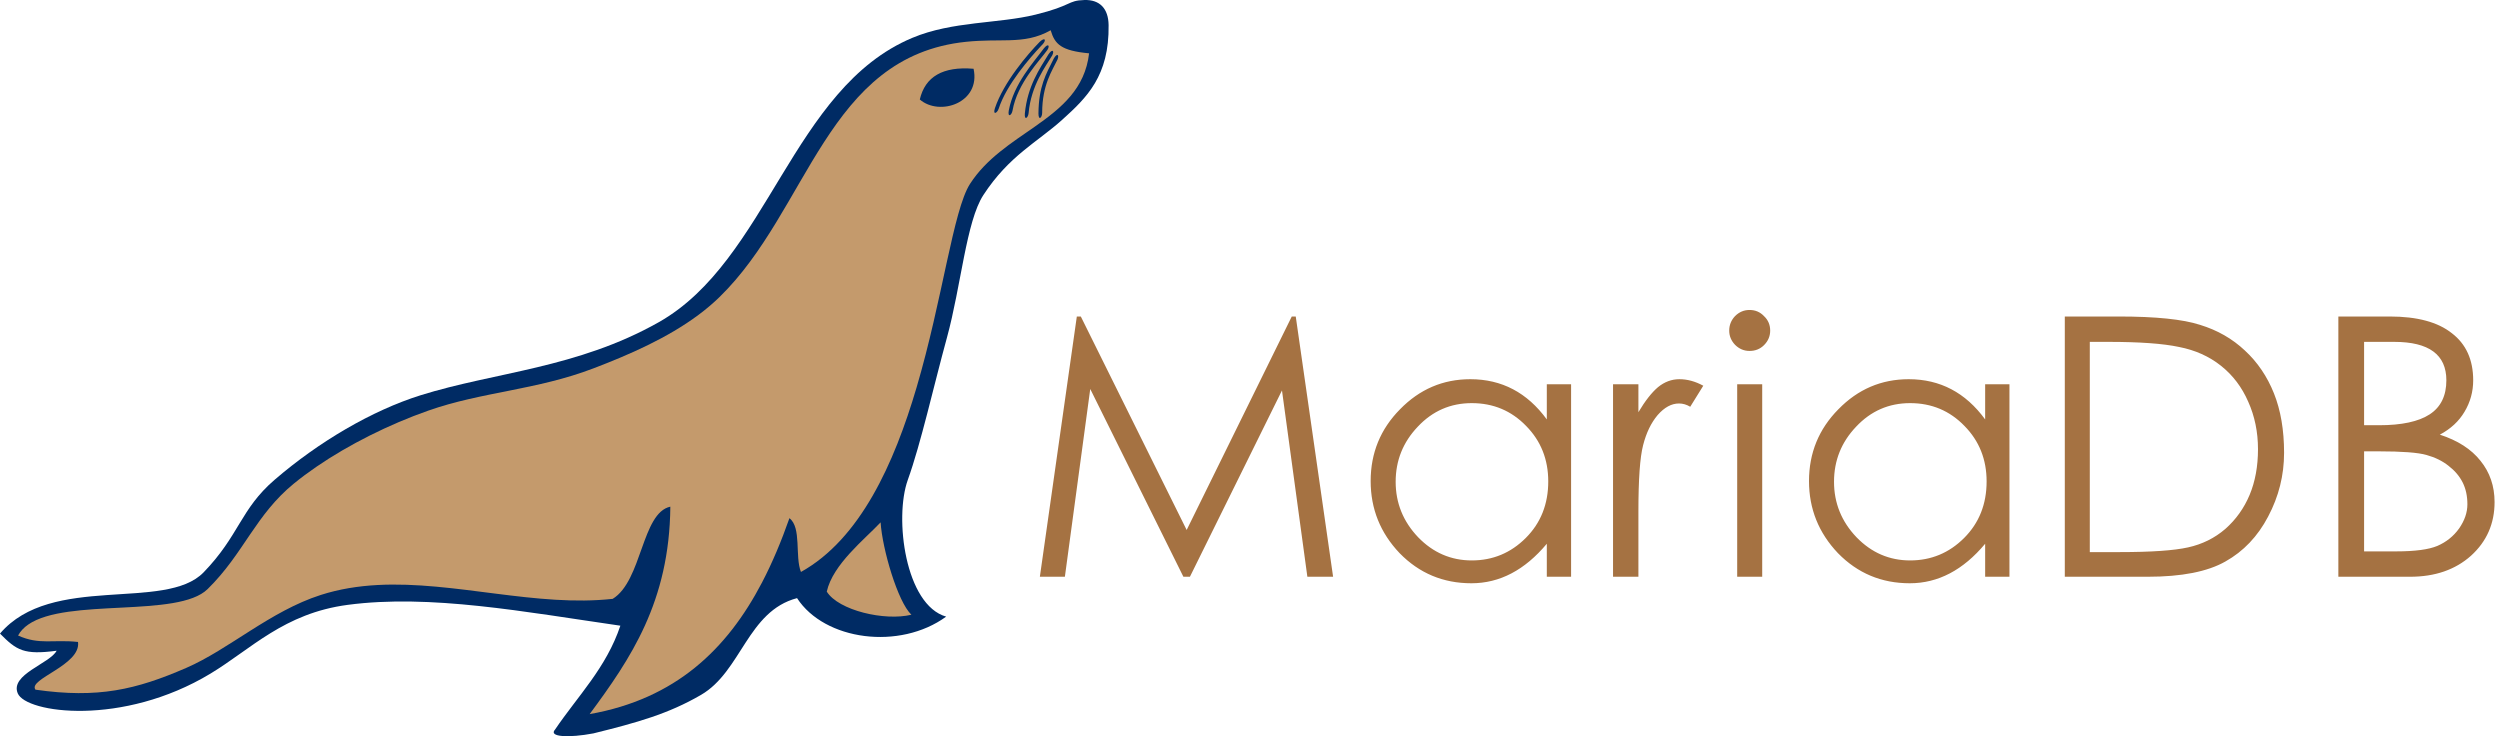
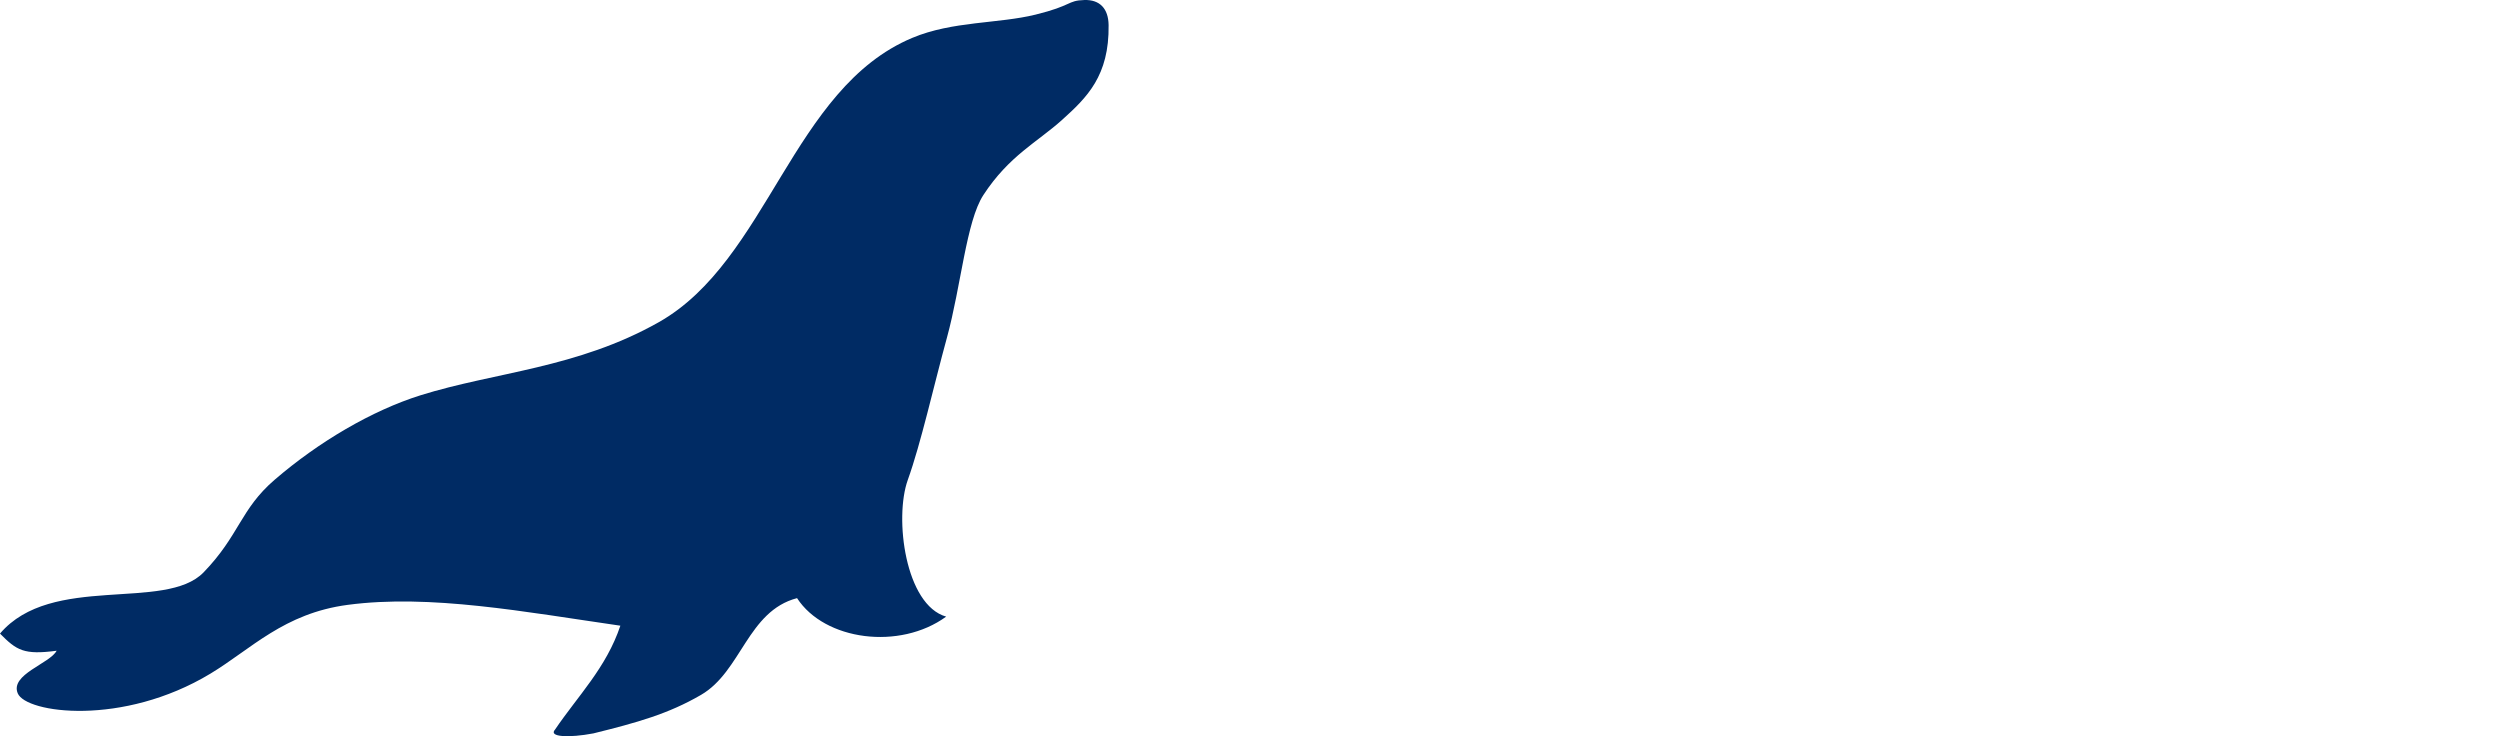
<svg xmlns="http://www.w3.org/2000/svg" width="163" height="48" viewBox="0 0 163 48" fill="none">
-   <path d="M124.446 24.724C126.494 24.724 128.156 25.598 129.432 27.347V25.055H131.016V37.604H129.432V35.453C127.999 37.17 126.36 38.029 124.517 38.029C122.673 38.029 121.114 37.375 119.837 36.068C118.577 34.744 117.947 33.177 117.947 31.365C117.947 29.537 118.585 27.977 119.861 26.686C121.137 25.378 122.666 24.724 124.446 24.724ZM95.865 24.724C97.914 24.724 99.576 25.598 100.852 27.347V25.055H102.435V37.604H100.852V35.453C99.418 37.17 97.78 38.029 95.936 38.029C94.093 38.029 92.533 37.375 91.257 36.068C89.997 34.744 89.367 33.177 89.367 31.365C89.367 29.537 90.005 27.977 91.281 26.686C92.557 25.378 94.085 24.724 95.865 24.724ZM138.146 20.636C140.556 20.636 142.321 20.817 143.439 21.179C144.574 21.526 145.551 22.085 146.37 22.857C147.189 23.613 147.819 24.543 148.261 25.646C148.702 26.749 148.922 28.041 148.922 29.521C148.922 30.987 148.576 32.373 147.882 33.681C147.205 34.973 146.275 35.95 145.094 36.611C143.928 37.273 142.242 37.604 140.036 37.604H134.625V20.636H138.146ZM114.896 25.055V37.604H113.265V25.055H114.896ZM70.469 20.636L77.37 34.555L84.223 20.636H84.483L86.918 37.604H85.24L83.585 25.457L77.583 37.604H77.157L71.084 25.362L69.43 37.604H67.799L70.209 20.636H70.469ZM109.495 24.724C110.014 24.724 110.534 24.866 111.054 25.149L110.203 26.52C109.967 26.378 109.723 26.307 109.471 26.307C108.982 26.307 108.518 26.559 108.077 27.064C107.651 27.568 107.336 28.222 107.131 29.025C106.926 29.813 106.824 31.255 106.824 33.35V37.604H105.17V25.055H106.824V26.875C107.265 26.134 107.691 25.591 108.1 25.244C108.526 24.897 108.99 24.724 109.495 24.724ZM155.817 20.636C157.597 20.636 158.944 20.998 159.858 21.723C160.787 22.432 161.252 23.456 161.252 24.795C161.252 25.535 161.063 26.221 160.685 26.851C160.322 27.465 159.787 27.962 159.078 28.34C160.244 28.718 161.126 29.285 161.725 30.041C162.339 30.798 162.646 31.696 162.646 32.735C162.646 34.138 162.134 35.303 161.11 36.233C160.086 37.147 158.763 37.604 157.14 37.604H152.461V20.636H155.817ZM124.54 26.284C123.154 26.284 121.98 26.796 121.019 27.82C120.058 28.828 119.578 30.026 119.578 31.412C119.578 32.798 120.066 34.004 121.043 35.028C122.02 36.036 123.185 36.54 124.54 36.54C125.911 36.54 127.085 36.052 128.062 35.075C129.038 34.098 129.527 32.869 129.527 31.388C129.527 29.955 129.046 28.749 128.085 27.773C127.124 26.78 125.943 26.284 124.54 26.284ZM95.96 26.284C94.573 26.284 93.4 26.796 92.439 27.82C91.478 28.828 90.997 30.026 90.997 31.412C90.997 32.798 91.486 34.004 92.462 35.028C93.439 36.036 94.605 36.54 95.96 36.54C97.331 36.54 98.504 36.052 99.481 35.075C100.458 34.098 100.946 32.869 100.946 31.388C100.946 29.955 100.466 28.749 99.505 27.773C98.544 26.78 97.362 26.284 95.96 26.284ZM137.46 22.29H136.255V35.997H138.217C140.265 35.997 141.746 35.894 142.66 35.69C143.589 35.485 144.401 35.083 145.094 34.484C145.787 33.87 146.315 33.129 146.677 32.263C147.039 31.396 147.221 30.404 147.221 29.285C147.221 28.166 147.008 27.135 146.583 26.189C146.173 25.244 145.582 24.464 144.81 23.85C144.038 23.235 143.124 22.826 142.069 22.621C141.029 22.4 139.493 22.29 137.46 22.29ZM155.084 29.427H154.139V35.95H156.242C157.455 35.95 158.345 35.831 158.912 35.595C159.495 35.343 159.968 34.965 160.33 34.461C160.693 33.941 160.874 33.413 160.874 32.877C160.874 32.342 160.772 31.869 160.567 31.459C160.362 31.05 160.055 30.687 159.645 30.372C159.251 30.057 158.771 29.821 158.203 29.663C157.652 29.506 156.612 29.427 155.084 29.427ZM156.1 22.29H154.139V27.725H155.108C156.589 27.725 157.691 27.489 158.416 27.016C159.141 26.544 159.503 25.803 159.503 24.795C159.503 23.125 158.369 22.29 156.1 22.29ZM114.069 20.21C114.447 20.21 114.762 20.344 115.014 20.612C115.282 20.864 115.416 21.179 115.416 21.557C115.416 21.92 115.282 22.235 115.014 22.503C114.762 22.755 114.447 22.881 114.069 22.881C113.706 22.881 113.391 22.747 113.123 22.479C112.871 22.211 112.745 21.904 112.745 21.557C112.745 21.195 112.871 20.88 113.123 20.612C113.391 20.344 113.706 20.21 114.069 20.21Z" fill="#A57242" />
  <path d="M70.696 0.001C69.579 0.037 69.933 0.359 67.519 0.953C65.081 1.553 62.104 1.369 59.479 2.47C51.643 5.756 50.071 16.987 42.948 21.01C37.623 24.018 32.252 24.258 27.422 25.771C24.248 26.767 20.776 28.808 17.9 31.286C15.668 33.21 15.61 34.902 13.277 37.315C10.783 39.897 3.363 37.359 0 41.31C1.083 42.405 1.558 42.712 3.693 42.428C3.251 43.266 0.646 43.972 1.156 45.204C1.692 46.501 7.991 47.38 13.717 43.923C16.384 42.313 18.508 39.992 22.661 39.438C28.035 38.722 34.227 39.898 40.448 40.795C39.526 43.545 37.673 45.375 36.19 47.566C35.73 48.06 37.113 48.116 38.69 47.817C41.526 47.115 43.571 46.55 45.711 45.304C48.342 43.773 48.74 39.848 51.967 38.998C53.765 41.762 58.655 42.415 61.69 40.204C59.027 39.451 58.291 33.783 59.19 31.286C60.041 28.922 60.883 25.14 61.74 22.015C62.66 18.659 63 14.429 64.114 12.72C65.79 10.148 67.642 9.265 69.25 7.814C70.858 6.364 72.329 4.952 72.281 1.634C72.266 0.565 71.713 -0.031 70.696 0.001Z" fill="#002B64" />
-   <path d="M68.504 1.973C68.772 2.888 69.192 3.308 71.009 3.477C70.743 5.779 69.207 7.038 67.485 8.247C65.97 9.309 64.31 10.333 63.243 11.993C62.15 13.694 61.456 19.514 59.761 25.262C58.297 30.229 56.085 35.14 52.222 37.292C51.818 36.276 52.273 34.401 51.471 33.785C50.951 35.266 50.364 36.679 49.676 37.993C47.409 42.326 44.053 45.569 38.445 46.56C41.106 42.959 43.651 39.24 43.706 33.034C41.833 33.439 41.873 37.863 39.948 39.045C38.715 39.18 37.465 39.179 36.207 39.103C31.042 38.794 25.743 37.242 20.911 38.792C17.621 39.848 14.93 42.339 12.144 43.547C8.87 44.967 6.39 45.551 2.312 44.967C1.795 44.27 5.297 43.37 5.087 41.856C3.491 41.679 2.565 42.066 1.178 41.436C1.331 41.154 1.556 40.918 1.839 40.722C4.382 38.963 11.604 40.307 13.536 38.409C14.729 37.239 15.512 36.014 16.322 34.822C17.108 33.667 17.921 32.543 19.158 31.531C19.615 31.157 20.112 30.788 20.64 30.427C22.749 28.983 25.358 27.674 27.926 26.772C31.424 25.542 34.968 25.441 38.696 24.016C41 23.136 43.504 22.049 45.546 20.527C46.031 20.166 46.489 19.78 46.913 19.367C52.743 13.684 53.899 3.659 62.994 2.725C64.094 2.612 64.994 2.648 65.814 2.624C66.759 2.595 67.595 2.486 68.504 1.973ZM57.416 34.058C57.525 35.795 58.533 39.242 59.423 40.08C57.68 40.504 54.676 39.803 53.905 38.573C54.301 36.797 56.362 35.174 57.416 34.058Z" fill="#C49A6C" />
  <path d="M68.947 3.887C68.605 4.605 67.949 5.532 67.949 7.36C67.946 7.674 67.711 7.889 67.707 7.405C67.724 5.618 68.197 4.845 68.7 3.83C68.933 3.414 69.074 3.586 68.947 3.887ZM68.602 3.617C68.198 4.302 67.225 5.552 67.065 7.374C67.035 7.686 66.781 7.88 66.82 7.397C66.995 5.618 67.772 4.505 68.362 3.538C68.63 3.144 68.756 3.328 68.602 3.617ZM68.288 3.258C67.828 3.907 66.33 5.408 66.017 7.21C65.961 7.519 65.692 7.691 65.771 7.213C66.095 5.455 67.385 4.073 68.055 3.16C68.355 2.789 68.464 2.983 68.288 3.258ZM68.007 2.858L67.856 3.019C67.186 3.737 65.631 5.488 65.113 7.09C65.013 7.387 64.722 7.52 64.868 7.058C65.436 5.363 66.999 3.538 67.79 2.727C68.139 2.403 68.221 2.61 68.007 2.858ZM59.971 6.486C60.318 4.996 61.477 4.317 63.477 4.483C63.96 6.707 61.258 7.604 59.971 6.486Z" fill="#002B64" />
</svg>